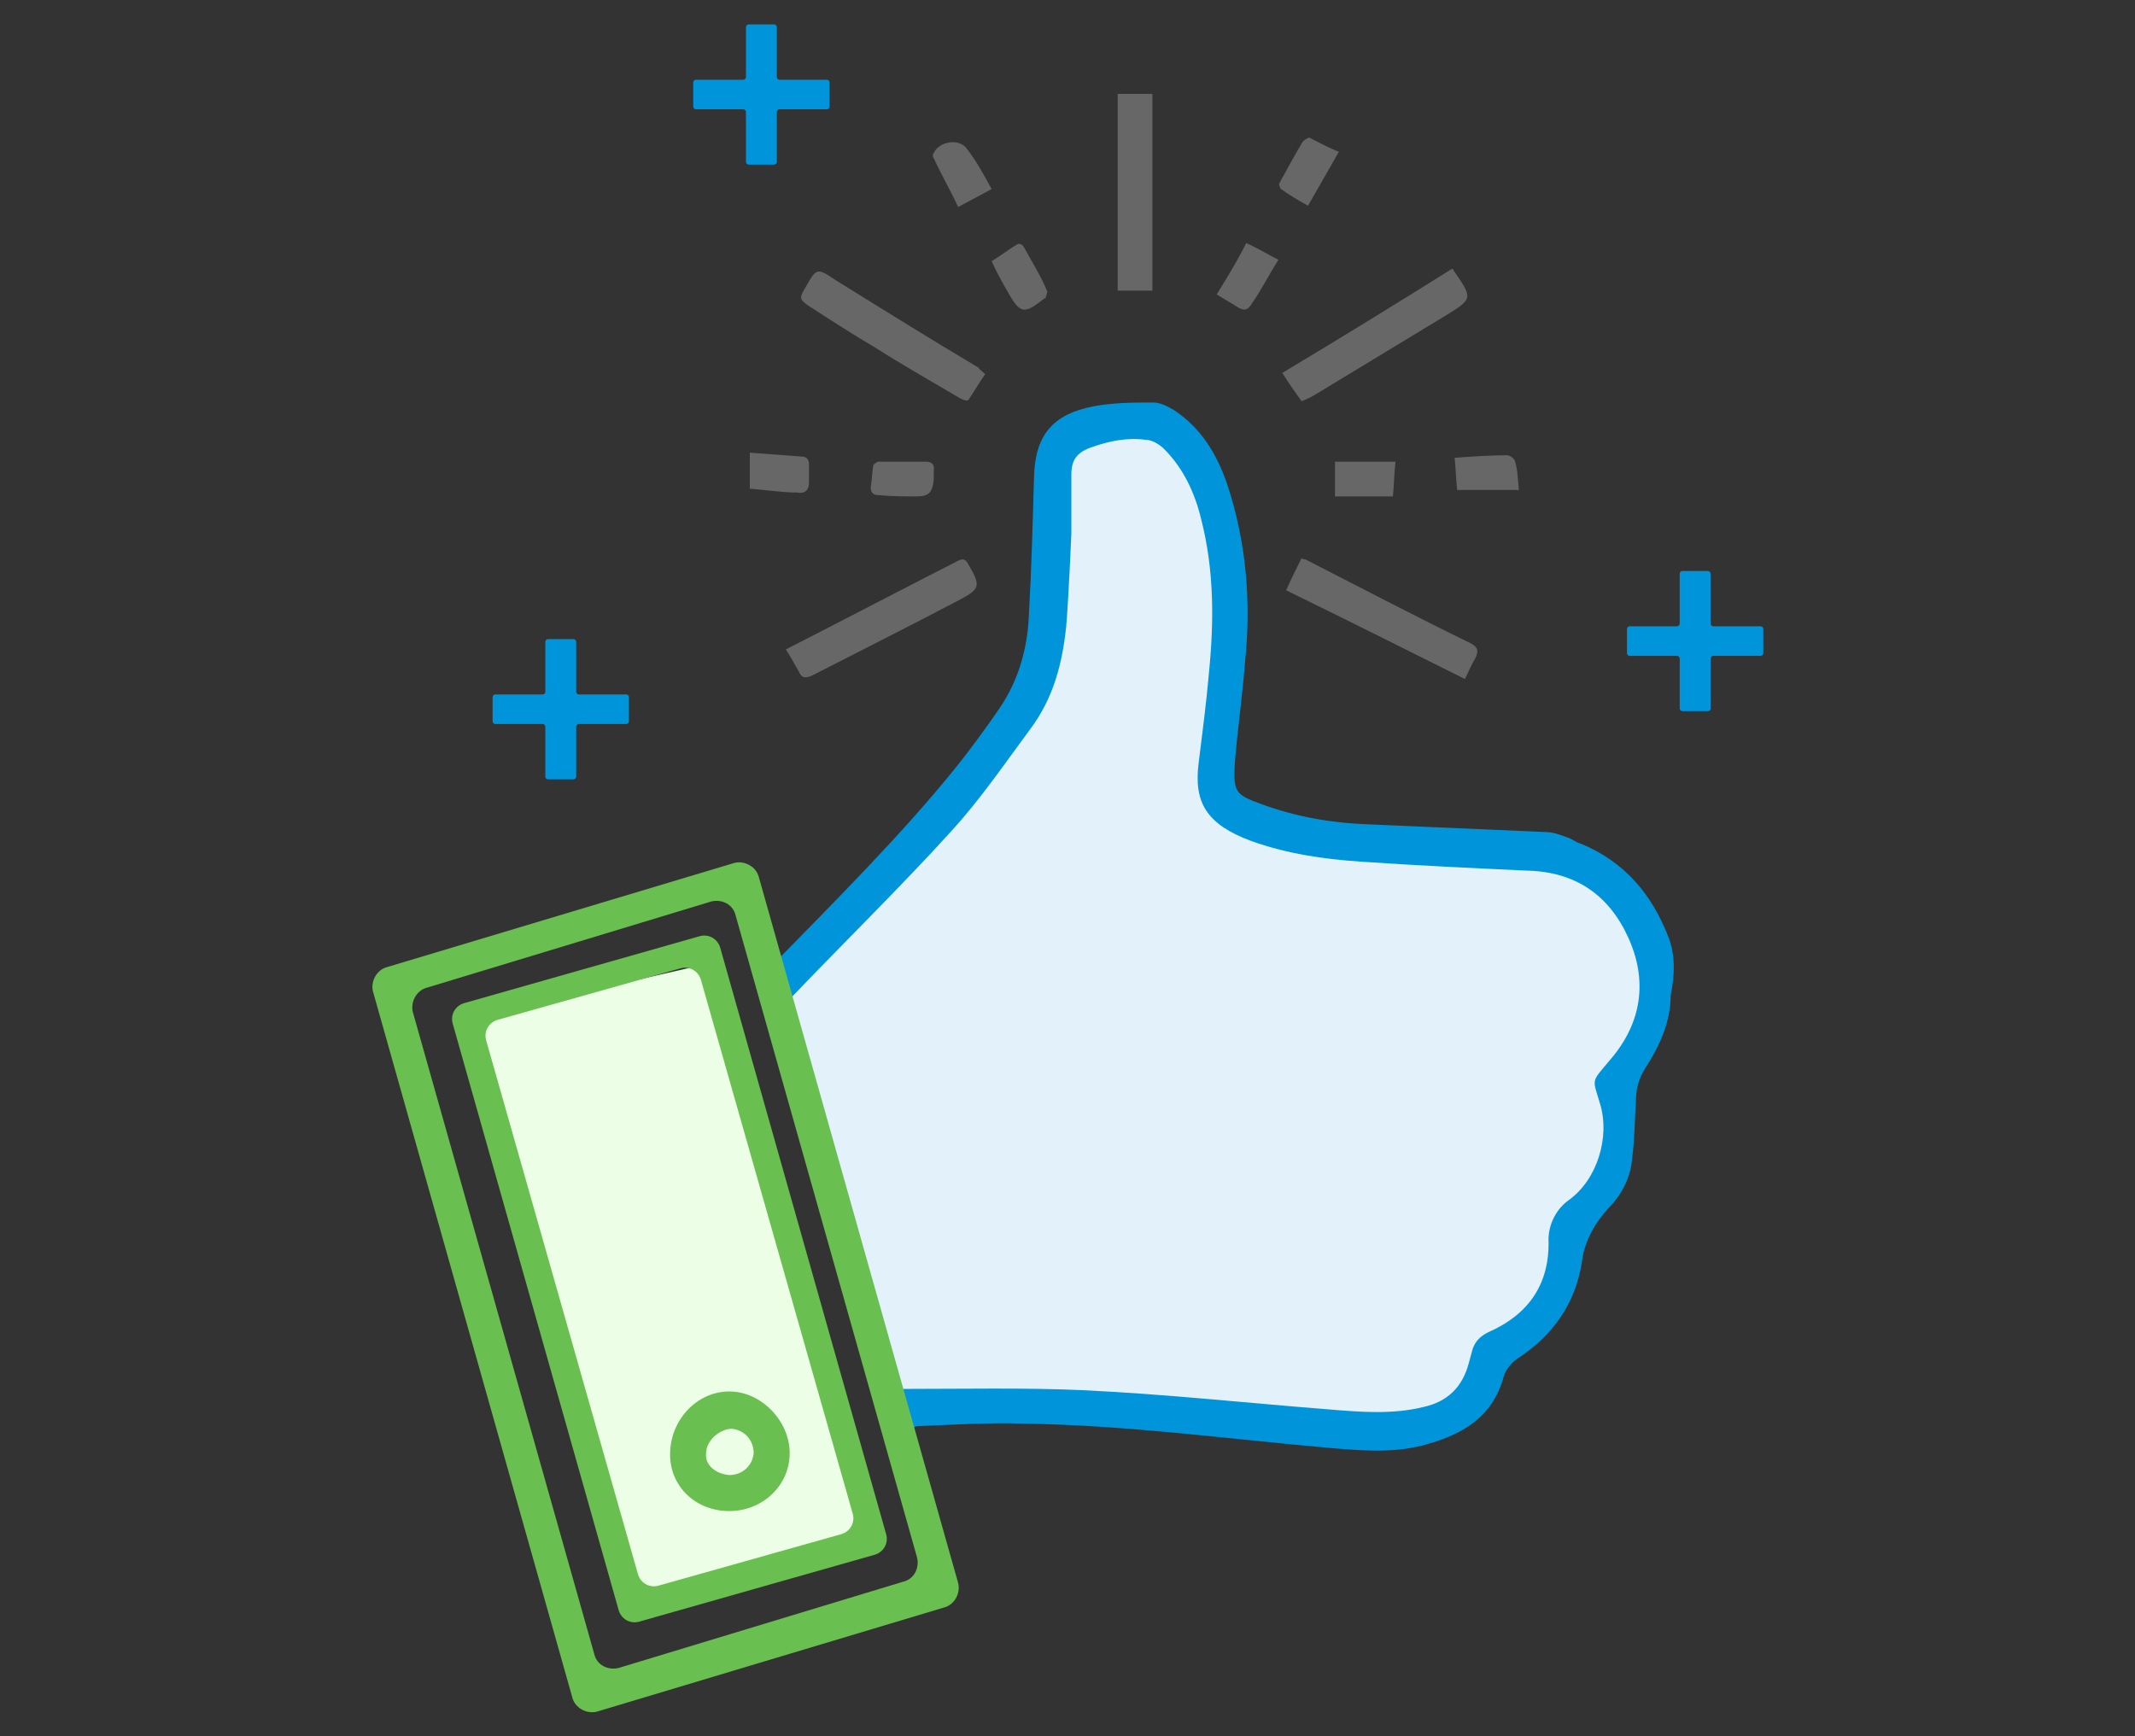
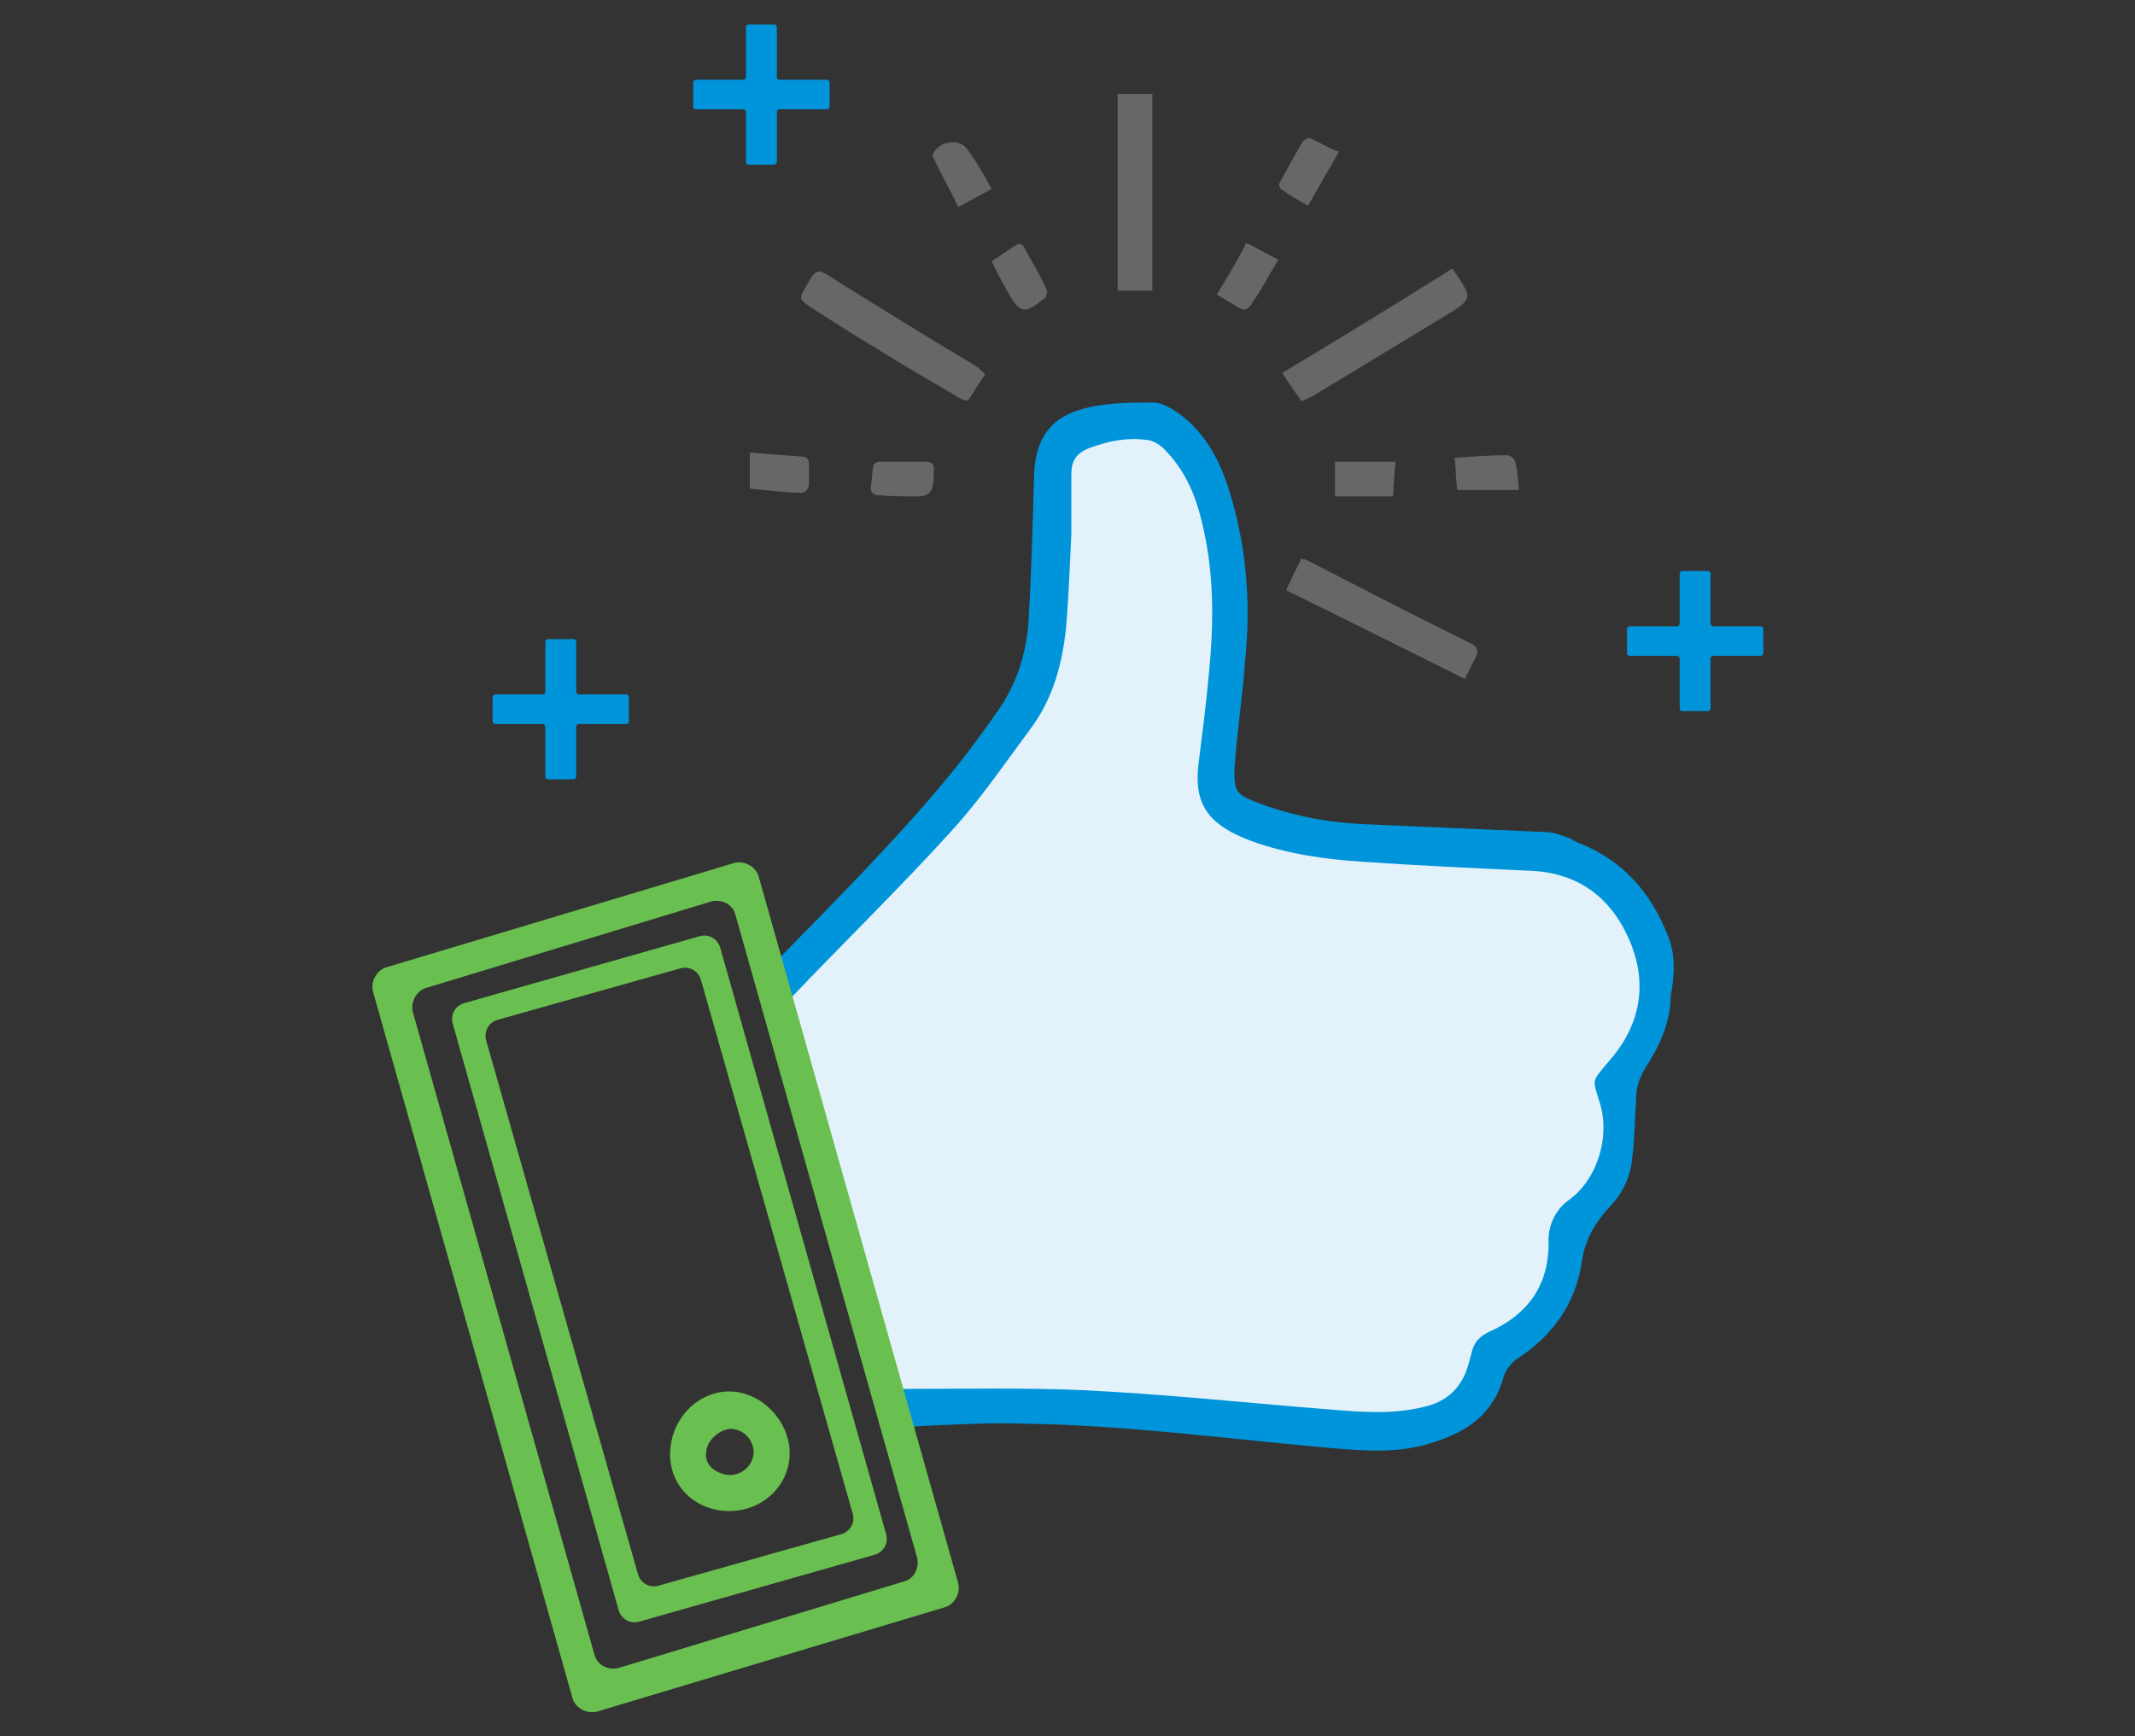
<svg xmlns="http://www.w3.org/2000/svg" version="1.1" id="Layer_1" x="0px" y="0px" viewBox="0 0 166 135" width="166px" height="135px" style="enable-background:new 0 0 166 135;" xml:space="preserve">
  <rect x="0" y="0" width="166" height="135" fill="#333333" stroke="none" />
  <style type="text/css">
	.st0{display:none;}
	.st1{display:inline;}
	.st2{fill:#676767;}
	.st3{display:inline;fill:#ECFFE6;}
	.st4{display:inline;fill:#69BF4F;}
	.st5{display:inline;fill:none;stroke:#69BF4F;stroke-width:11.339;stroke-miterlimit:10;}
	.st6{fill:#E2F1FA;}
	.st7{fill:#0095DA;}
	.st8{fill:#ECFFE6;}
	.st9{fill:#69BF4F;}
</style>
  <g class="st0">
    <g class="st1">
      <path class="st2" d="M142.6,28.8c-3,0-5.4,2.4-5.4,5.4c0,2.4,1.6,4.5,3.8,5.2V51h0v10.9h-7.2V65h7.4c1.6,0,3-1.3,3-3v-3.3h0V39.3    c2.2-0.7,3.8-2.7,3.8-5.2C148,31.2,145.6,28.8,142.6,28.8z M142.6,36.4c-1.2,0-2.3-1-2.3-2.3c0-1.2,1-2.3,2.3-2.3    c1.2,0,2.3,1,2.3,2.3C144.9,35.4,143.8,36.4,142.6,36.4z" />
      <path class="st2" d="M119,22.2c-3,0-5.4,2.4-5.4,5.4c0,2.4,1.6,4.5,3.8,5.2v17.5h3.1V32.7c2.2-0.7,3.8-2.7,3.8-5.2    C124.4,24.6,122,22.2,119,22.2z M119,29.8c-1.2,0-2.3-1-2.3-2.3c0-1.2,1-2.3,2.3-2.3s2.3,1,2.3,2.3    C121.3,28.8,120.3,29.8,119,29.8z" />
      <path class="st2" d="M140,17.6c3,0,5.4-2.4,5.4-5.4c0-3-2.4-5.4-5.4-5.4c-2.3,0-4.2,1.4-5,3.4H82.3c-2,0-3.7,1.7-3.7,3.7v39.9h3.1    V13.9c0-0.3,0.2-0.6,0.6-0.6h52.4C135.3,15.7,137.4,17.6,140,17.6z M140,9.9c1.2,0,2.3,1,2.3,2.3c0,1.2-1,2.3-2.3,2.3    c-1.2,0-2.3-1-2.3-2.3C137.7,10.9,138.8,9.9,140,9.9z" />
      <path class="st2" d="M60.1,5.7h-29c-0.7-2.2-2.7-3.8-5.2-3.8c-3,0-5.4,2.4-5.4,5.4s2.4,5.4,5.4,5.4c2.4,0,4.5-1.6,5.2-3.8h29    c0.3,0,0.6,0.2,0.6,0.6v37.2h3.1V9.4C63.8,7.3,62.2,5.7,60.1,5.7z M26,9.5c-1.2,0-2.3-1-2.3-2.3S24.7,5,26,5c1.2,0,2.3,1,2.3,2.3    S27.2,9.5,26,9.5z" />
      <path class="st2" d="M45.8,23.1c-3,0-5.4,2.4-5.4,5.4c0,2.4,1.6,4.5,3.8,5.2v18.2h3.1V33.6c2.2-0.7,3.8-2.7,3.8-5.2    C51.2,25.5,48.8,23.1,45.8,23.1z M45.8,30.7c-1.2,0-2.3-1-2.3-2.3c0-1.2,1-2.3,2.3-2.3c1.2,0,2.3,1,2.3,2.3    C48.1,29.7,47,30.7,45.8,30.7z" />
      <path class="st2" d="M69.3,15.8c-0.9,0-1.6,0.7-1.6,1.6v18c0,0.9,0.7,1.6,1.6,1.6c0.9,0,1.6-0.7,1.6-1.6v-18    C70.9,16.5,70.2,15.8,69.3,15.8z" />
-       <path class="st2" d="M100.2,17.4h-9.5L86,24.3v7.1c0,0.9,0.7,1.6,1.6,1.6c0.9,0,1.6-0.7,1.6-1.6v-6.2l3.2-4.7h7.8    c0.9,0,1.6-0.7,1.6-1.6C101.7,18.1,101,17.4,100.2,17.4z" />
      <path class="st2" d="M24,17.4c-0.9,0-1.6,0.7-1.6,1.6v12.9l4.1,5.9v9.3c0,0.9,0.7,1.6,1.6,1.6c0.9,0,1.6-0.7,1.6-1.6V36.8    l-4.1-5.9v-12C25.5,18.1,24.8,17.4,24,17.4z" />
      <path class="st2" d="M39.2,69.7h-9c-0.7-2.2-2.7-3.8-5.2-3.8c-3,0-5.4,2.4-5.4,5.4s2.4,5.4,5.4,5.4c2.4,0,4.5-1.6,5.2-3.8h9    c0.9,0,1.6-0.7,1.6-1.6C40.7,70.4,40,69.7,39.2,69.7z M25.1,73.5c-1.2,0-2.3-1-2.3-2.3s1-2.3,2.3-2.3s2.3,1,2.3,2.3    S26.3,73.5,25.1,73.5z" />
-       <path class="st2" d="M91.3,43.3c-3,0-5.4,2.4-5.4,5.4c0,2.4,1.6,4.5,3.8,5.2v29.7h3.1V53.9c2.2-0.7,3.8-2.7,3.8-5.2    C96.7,45.7,94.3,43.3,91.3,43.3z M91.3,51c-1.3,0-2.3-1-2.3-2.3c0-1.3,1-2.3,2.3-2.3c1.3,0,2.3,1,2.3,2.3    C93.6,49.9,92.6,51,91.3,51z" />
    </g>
    <rect x="117.8" y="74.8" class="st3" width="5.9" height="58.4" />
    <polygon class="st3" points="130.4,124.7 130.4,114.5 125.8,114.5 125.8,133.2 127.1,133.2 130.4,133.2 135.6,133.2 135.6,124.7     " />
    <path class="st4" d="M116.6,75.9v57.5c0,0.9,0.7,1.6,1.6,1.6h18.7c0.9,0,1.6-0.7,1.6-1.6v-9.3c0-0.9-0.7-1.6-1.6-1.6h-4.7v-7.8   c0-0.9-0.7-1.6-1.6-1.6h-4.7V75.9 M122.8,131.9h-3.1v-56h3.1V131.9z M129,116.3v7.8c0,0.9,0.7,1.6,1.6,1.6h4.7v6.2h-9.3v-15.5H129z   " />
    <circle class="st5" cx="121.3" cy="63.5" r="12.5" />
    <g class="st1">
      <g>
        <path class="st6" d="M83.6,131H40.9c-7.3,0-13.3-5.9-13.3-13.3V97.3C27.6,90,33.6,84,40.9,84h42.7c7.3,0,13.3,5.9,13.3,13.3v20.4     C96.9,125,90.9,131,83.6,131z" />
        <path class="st7" d="M67,104.4c0-3.1-2.5-5.7-5.5-5.7s-5.5,2.5-5.5,5.7c0,2.3,1.3,4.2,3.2,5.1v6.9c0,1.3,1.1,2.4,2.4,2.4     c1.3,0,2.4-1.1,2.4-2.4v-6.9C65.7,108.7,67,106.7,67,104.4z" />
      </g>
      <g>
        <path class="st7" d="M91.4,81.5H33.1c-4.3,0-7.8,3.5-7.8,7.8v36.6c0,4.3,3.5,7.8,7.8,7.8h58.3c4.3,0,7.8-3.5,7.8-7.8V89.2     C99.2,84.9,95.7,81.5,91.4,81.5z M96,125.8c0,2.6-2.1,4.6-4.6,4.6H33.1c-2.6,0-4.6-2.1-4.6-4.6V89.2c0-2.6,2.1-4.6,4.6-4.6h58.3     c2.6,0,4.6,2.1,4.6,4.6V125.8z" />
        <path class="st7" d="M62,43.7c-13.6,0-24.6,11-24.6,24.6v16.4h3.9V68.2c0-11.4,9.3-20.7,20.7-20.7s20.7,9.3,20.7,20.7v16.4h3.9     V68.2C86.6,54.7,75.6,43.7,62,43.7z" />
      </g>
    </g>
  </g>
  <g class="st0">
    <g class="st1">
      <rect x="65.5" y="42.3" class="st6" width="35.2" height="23.3" />
      <path class="st2" d="M116.2,0.5c2.5,1,3.5,2.9,4.1,5.5c2.1,9,8.2,13.9,16.9,15.9c0.5,0.1,1.1,0.2,1.7,0.3c3.4,0.4,5,2.3,5.1,5.6    c0,4.5,0.1,9.1,0,13.6c-0.1,4.7-0.2,9.5-0.3,14.2c0,0.4-0.1,0.8-0.1,1.2c-0.3,1-1,1.6-2,1.5c-1.1-0.1-1.7-0.8-1.7-1.8    c0-1,0.2-2.1,0.2-3.1c0.1-8.5,0.2-17,0.2-25.5c0-1.4-0.3-1.7-2.2-2c-5.2-0.7-9.9-2.7-13.9-6.2c-4.1-3.6-6.8-8-7.8-13.4    c-0.3-1.7-0.6-2-2.3-2c-20.6,0-41.2,0-61.9,0c-1.2,0-1.9,0.3-2.2,1.6c-2.2,10.9-9.2,17-19.7,19.6c-0.9,0.2-1.9,0.4-2.8,0.5    c-1,0.1-1.4,0.7-1.4,1.6c0.1,9.3,0.3,18.6,0.4,27.8c0,0.3,0.1,0.6,0,0.9c0,1.2-0.8,2-1.8,2c-1.1,0-1.8-0.6-2-1.7    c-0.2-1.5-0.3-3-0.3-4.4c-0.1-8.2-0.1-16.4-0.1-24.6c0-3.3,1.7-5,5.2-5.5c7.7-1.2,13.6-4.9,17.1-12c0.6-1.3,1.1-2.7,1.3-4.1    c0.4-2.7,1.6-4.6,4.1-5.6C72.3,0.5,94.3,0.5,116.2,0.5z" />
      <path class="st2" d="M83.3,9.3c7.6,0,15.3,0.1,22.9,0c3.2,0,5.4,1.3,6.8,4.1c3.7,7.3,9.4,12.5,16.9,15.6c3.5,1.5,5,3.8,4.9,7.6    c-0.2,5.2,0,10.4-0.3,15.6c-0.5,8.1-2.3,15.9-5.3,23.5c-8.4,21-23.1,36.2-42.8,46.8c-2.1,1.1-4.2,1.1-6.4,0    c-14.4-7.7-26.4-18.2-35.2-32c-7.1-11.1-11.5-23.1-12.6-36.3c-0.5-6.3-0.4-12.6-0.5-18.9c0-2.7,1.4-4.7,3.9-5.8    c5.7-2.4,10.6-5.8,14.4-10.7c1.3-1.7,2.5-3.6,3.5-5.5c1.4-2.7,3.5-4,6.6-4C67.9,9.4,75.6,9.3,83.3,9.3z M83.3,13.1    c-7.6,0-15.3,0-22.9,0c-1.6,0-2.6,0.6-3.4,2c-1.8,2.9-3.7,5.9-6,8.5c-3.5,4.1-8,7-13,9c-1.8,0.7-2.4,1.8-2.4,3.7    c0.1,3.4,0,6.9,0,10.3c0,6,0.7,11.9,2.1,17.7c2.6,10.8,7.4,20.6,14.1,29.5c8.1,10.6,18.1,18.9,29.9,25.2c1.1,0.6,2.1,0.5,3.2-0.1    c13.5-7.3,24.7-17,33.1-29.9c7.4-11.3,11.8-23.8,12.6-37.3c0.3-5,0.1-10,0.3-15c0.1-2.3-0.8-3.4-2.8-4.3    c-8.2-3.5-14.4-9.3-18.5-17.3c-0.8-1.5-1.8-2.1-3.4-2.1C98.5,13.1,90.9,13.1,83.3,13.1z" />
      <path class="st2" d="M83.3,134.5c-1-0.3-1.9-0.5-2.7-0.9c-9.5-4.8-18.6-10.3-26.6-17.5c-14.7-13.2-24.7-29.3-29.3-48.6    c-0.4-1.5,0.1-2.5,1.2-2.8c1.2-0.4,2.2,0.3,2.6,1.9c1.8,7.6,4.5,14.8,8.3,21.6c6.8,12.5,16.1,22.7,27.5,31.1    c5.6,4.1,11.7,7.5,18,10.6c0.6,0.3,1.6,0.3,2.2,0c10.6-5.2,20.5-11.5,28.9-19.9c12.2-12,20.6-26.2,24.7-42.9    c0.1-0.3,0.2-0.7,0.3-1c0.4-1.1,1.3-1.7,2.3-1.4c1,0.3,1.6,1.2,1.4,2.3c-0.4,1.8-0.8,3.6-1.4,5.4c-7.7,24.9-23.4,43.2-45.6,56.2    c-2.8,1.6-5.7,3.1-8.6,4.6C85.3,134,84.3,134.2,83.3,134.5z" />
      <path class="st7" d="M96.3,40.3c0.8,0,1.5,0,2.2,0c2.1,0.1,3.8,1.6,4,3.7c0.1,1.8,0.1,3.7,0.1,5.5c0,4.4,0,8.8,0,13.2    c0,3.1-1.7,4.8-4.8,4.8c-9.6,0-19.3,0-28.9,0c-3.1,0-4.8-1.7-4.8-4.7c0-5.9,0-11.9,0-17.8c0-3,1.7-4.7,4.7-4.7c0.5,0,1,0,1.6,0    c0-2,0-4,0-5.9c0-2.1,0.4-4.2,1.4-6.1c2.6-5.2,8.5-8.1,14.1-6.9c5.8,1.2,10,6.1,10.2,11.9c0.1,2,0,4,0.1,6    C96.2,39.5,96.3,39.9,96.3,40.3z M83.3,64.9c4.8,0,9.6,0,14.5,0c1.6,0,2.1-0.5,2.1-2.2c0-5.9,0-11.8,0-17.7c0-1.5-0.5-2.1-2-2.1    c-9.7,0-19.4,0-29.1,0c-1.5,0-2.1,0.5-2.1,2.1c0,5.9,0,11.9,0,17.8c0,1.6,0.5,2.1,2.1,2.1C73.7,64.9,78.5,64.9,83.3,64.9z     M73,40.2c7.1,0,13.8,0,20.6,0c0-2.3,0.1-4.6,0-6.8c-0.2-4.9-4.2-9-8.9-9.5c-5.2-0.5-10,2.5-11.1,7.5C73,34.2,73.1,37.2,73,40.2z" />
      <path class="st7" d="M86.4,52.4c0-1.7-1.4-3.1-3.1-3.1s-3.1,1.4-3.1,3.1c0,1.2,0.7,2.3,1.8,2.8V59c0,0.7,0.6,1.3,1.3,1.3    c0.7,0,1.3-0.6,1.3-1.3v-3.8C85.7,54.7,86.4,53.7,86.4,52.4z" />
    </g>
    <g class="st1">
      <path class="st7" d="M76.2,98c0,1-0.3,1.9-0.8,2.7c-0.5,0.8-1.3,1.4-2.2,1.8c-1,0.4-2.1,0.7-3.5,0.7c-1.6,0-2.9-0.3-4-0.9    c-0.7-0.4-1.3-1-1.8-1.8c-0.5-0.7-0.7-1.4-0.7-2.1c0-0.4,0.1-0.7,0.4-1c0.3-0.3,0.6-0.4,1.1-0.4c0.3,0,0.6,0.1,0.9,0.3    c0.2,0.2,0.4,0.6,0.6,1c0.2,0.5,0.4,1,0.7,1.3c0.2,0.3,0.6,0.6,1,0.9c0.4,0.2,1,0.3,1.7,0.3c1,0,1.8-0.2,2.4-0.7    c0.6-0.5,0.9-1,0.9-1.7c0-0.5-0.2-1-0.5-1.3c-0.3-0.3-0.8-0.6-1.3-0.8c-0.5-0.2-1.2-0.4-2.1-0.6c-1.2-0.3-2.2-0.6-2.9-1    c-0.8-0.4-1.4-0.9-1.9-1.5c-0.5-0.6-0.7-1.4-0.7-2.4c0-0.9,0.2-1.7,0.7-2.4c0.5-0.7,1.2-1.2,2.1-1.6c0.9-0.4,2-0.6,3.3-0.6    c1,0,1.9,0.1,2.6,0.4c0.7,0.2,1.3,0.6,1.8,1c0.5,0.4,0.8,0.8,1.1,1.3c0.2,0.5,0.3,0.9,0.3,1.3c0,0.4-0.1,0.7-0.4,1.1    c-0.3,0.3-0.6,0.5-1,0.5c-0.4,0-0.7-0.1-0.9-0.3c-0.2-0.2-0.4-0.5-0.6-0.9c-0.3-0.6-0.7-1.1-1.1-1.4c-0.4-0.3-1.1-0.5-2-0.5    c-0.9,0-1.5,0.2-2.1,0.6c-0.5,0.4-0.8,0.8-0.8,1.4c0,0.3,0.1,0.6,0.3,0.8c0.2,0.2,0.4,0.4,0.7,0.6c0.3,0.2,0.6,0.3,0.9,0.4    c0.3,0.1,0.8,0.2,1.6,0.4c0.9,0.2,1.8,0.5,2.5,0.7c0.7,0.3,1.4,0.6,1.9,0.9c0.5,0.4,0.9,0.8,1.2,1.4C76,96.5,76.2,97.1,76.2,98z" />
      <path class="st7" d="M91.4,98c0,1-0.3,1.9-0.8,2.7c-0.5,0.8-1.3,1.4-2.2,1.8c-1,0.4-2.1,0.7-3.5,0.7c-1.6,0-2.9-0.3-4-0.9    c-0.7-0.4-1.3-1-1.8-1.8c-0.5-0.7-0.7-1.4-0.7-2.1c0-0.4,0.1-0.7,0.4-1c0.3-0.3,0.6-0.4,1.1-0.4c0.3,0,0.6,0.1,0.9,0.3    c0.2,0.2,0.4,0.6,0.6,1c0.2,0.5,0.4,1,0.7,1.3c0.2,0.3,0.6,0.6,1,0.9c0.4,0.2,1,0.3,1.7,0.3c1,0,1.8-0.2,2.4-0.7    c0.6-0.5,0.9-1,0.9-1.7c0-0.5-0.2-1-0.5-1.3c-0.3-0.3-0.8-0.6-1.3-0.8c-0.5-0.2-1.2-0.4-2.1-0.6c-1.2-0.3-2.2-0.6-2.9-1    c-0.8-0.4-1.4-0.9-1.9-1.5c-0.5-0.6-0.7-1.4-0.7-2.4c0-0.9,0.2-1.7,0.7-2.4c0.5-0.7,1.2-1.2,2.1-1.6c0.9-0.4,2-0.6,3.3-0.6    c1,0,1.9,0.1,2.6,0.4c0.7,0.2,1.3,0.6,1.8,1c0.5,0.4,0.8,0.8,1.1,1.3c0.2,0.5,0.3,0.9,0.3,1.3c0,0.4-0.1,0.7-0.4,1.1    c-0.3,0.3-0.6,0.5-1,0.5c-0.4,0-0.7-0.1-0.9-0.3c-0.2-0.2-0.4-0.5-0.6-0.9c-0.3-0.6-0.7-1.1-1.1-1.4c-0.4-0.3-1.1-0.5-2-0.5    c-0.9,0-1.5,0.2-2.1,0.6c-0.5,0.4-0.8,0.8-0.8,1.4c0,0.3,0.1,0.6,0.3,0.8c0.2,0.2,0.4,0.4,0.7,0.6c0.3,0.2,0.6,0.3,0.9,0.4    c0.3,0.1,0.8,0.2,1.6,0.4c0.9,0.2,1.8,0.5,2.5,0.7c0.7,0.3,1.4,0.6,1.9,0.9c0.5,0.4,0.9,0.8,1.2,1.4C91.2,96.5,91.4,97.1,91.4,98z    " />
      <path class="st7" d="M97.4,88.3v11.9h6.7c0.5,0,0.9,0.1,1.2,0.4s0.4,0.6,0.4,1c0,0.4-0.1,0.7-0.4,1c-0.3,0.2-0.7,0.4-1.2,0.4h-8    c-0.7,0-1.2-0.2-1.6-0.5c-0.3-0.3-0.5-0.8-0.5-1.5V88.3c0-0.7,0.2-1.2,0.5-1.5c0.3-0.3,0.7-0.5,1.2-0.5c0.5,0,0.9,0.2,1.2,0.5    C97.3,87.1,97.4,87.6,97.4,88.3z" />
    </g>
    <g class="st1">
      <g>
        <path class="st8" d="M135.5,83.8h-105c-5.9,0-10.7-4.8-10.7-10.7V73c0-5.9,4.8-10.7,10.7-10.7h105c5.9,0,10.7,4.8,10.7,10.7v0.2     C146.2,79,141.4,83.8,135.5,83.8z" />
        <path class="st9" d="M142.9,85H23.1c-2.5,0-4.5-2-4.5-4.5v-15c0-2.5,2-4.5,4.5-4.5h119.9c2.5,0,4.5,2,4.5,4.5v15     C147.4,83,145.4,85,142.9,85z M23.1,63.5c-1.2,0-2.1,1-2.1,2.1v15c0,1.2,1,2.1,2.1,2.1h119.9c1.2,0,2.1-1,2.1-2.1v-15     c0-1.2-0.9-2.1-2.1-2.1H23.1z" />
      </g>
      <g>
        <g>
          <g>
            <path class="st9" d="M75.7,69v2.6c0.2-0.3,0.4-0.5,0.6-0.6c0.2-0.1,0.4-0.3,0.7-0.3c0.3-0.1,0.5-0.1,0.8-0.1       c0.4,0,0.8,0.1,1.2,0.3c0.3,0.2,0.6,0.5,0.8,0.8c0.1,0.2,0.2,0.4,0.2,0.7c0,0.3,0.1,0.6,0.1,0.9v3.3c0,0.3-0.1,0.6-0.2,0.8       c-0.2,0.2-0.4,0.3-0.6,0.3c-0.6,0-0.9-0.4-0.9-1.1v-2.9c0-0.6-0.1-1-0.2-1.3c-0.2-0.3-0.5-0.4-0.9-0.4c-0.3,0-0.6,0.1-0.8,0.3       c-0.2,0.2-0.4,0.4-0.6,0.7c-0.1,0.3-0.1,0.7-0.1,1.4v2.3c0,0.3-0.1,0.6-0.2,0.8c-0.2,0.2-0.4,0.3-0.6,0.3       c-0.6,0-0.9-0.4-0.9-1.1V69c0-0.4,0.1-0.6,0.2-0.8c0.2-0.2,0.4-0.3,0.6-0.3c0.3,0,0.5,0.1,0.6,0.3C75.6,68.4,75.7,68.7,75.7,69       z" />
            <path class="st9" d="M81.9,70.7h0.2v-1c0-0.3,0-0.5,0-0.7c0-0.2,0.1-0.3,0.1-0.4c0.1-0.1,0.2-0.2,0.3-0.3       c0.1-0.1,0.3-0.1,0.4-0.1c0.2,0,0.4,0.1,0.6,0.2c0.1,0.1,0.2,0.2,0.2,0.4c0,0.2,0,0.4,0,0.7v1.2h0.6c0.2,0,0.4,0.1,0.6,0.2       c0.1,0.1,0.2,0.3,0.2,0.4c0,0.2-0.1,0.4-0.3,0.5c-0.2,0.1-0.4,0.1-0.8,0.1h-0.3v3.2c0,0.3,0,0.5,0,0.6c0,0.1,0.1,0.3,0.2,0.4       c0.1,0.1,0.2,0.1,0.4,0.1c0.1,0,0.2,0,0.4-0.1c0.2,0,0.3-0.1,0.4-0.1c0.1,0,0.3,0.1,0.4,0.2c0.1,0.1,0.2,0.3,0.2,0.4       c0,0.3-0.2,0.5-0.5,0.6c-0.3,0.1-0.7,0.2-1.3,0.2c-0.5,0-1-0.1-1.2-0.3c-0.3-0.2-0.5-0.4-0.5-0.8s-0.1-0.8-0.1-1.3V72h-0.2       c-0.2,0-0.4-0.1-0.6-0.2c-0.1-0.1-0.2-0.3-0.2-0.5c0-0.2,0.1-0.3,0.2-0.4C81.5,70.8,81.7,70.7,81.9,70.7z" />
            <path class="st9" d="M86.5,70.7h0.2v-1c0-0.3,0-0.5,0-0.7c0-0.2,0.1-0.3,0.1-0.4c0.1-0.1,0.2-0.2,0.3-0.3       c0.1-0.1,0.3-0.1,0.4-0.1c0.2,0,0.4,0.1,0.6,0.2c0.1,0.1,0.2,0.2,0.2,0.4c0,0.2,0,0.4,0,0.7v1.2h0.6c0.2,0,0.4,0.1,0.6,0.2       c0.1,0.1,0.2,0.3,0.2,0.4c0,0.2-0.1,0.4-0.3,0.5c-0.2,0.1-0.4,0.1-0.8,0.1h-0.3v3.2c0,0.3,0,0.5,0,0.6c0,0.1,0.1,0.3,0.2,0.4       c0.1,0.1,0.2,0.1,0.4,0.1c0.1,0,0.2,0,0.4-0.1c0.2,0,0.3-0.1,0.4-0.1c0.1,0,0.3,0.1,0.4,0.2c0.1,0.1,0.2,0.3,0.2,0.4       c0,0.3-0.2,0.5-0.5,0.6c-0.3,0.1-0.7,0.2-1.3,0.2c-0.5,0-1-0.1-1.2-0.3c-0.3-0.2-0.5-0.4-0.5-0.8s-0.1-0.8-0.1-1.3V72h-0.2       c-0.2,0-0.4-0.1-0.6-0.2c-0.1-0.1-0.2-0.3-0.2-0.5c0-0.2,0.1-0.3,0.2-0.4C86.1,70.8,86.3,70.7,86.5,70.7z" />
            <path class="st9" d="M92.6,71.5v0.2c0.3-0.4,0.7-0.7,1-0.9c0.4-0.2,0.7-0.3,1.2-0.3c0.5,0,1,0.1,1.5,0.4       c0.4,0.3,0.8,0.7,1.1,1.2c0.3,0.5,0.4,1.2,0.4,1.9c0,0.5-0.1,1-0.2,1.5c-0.2,0.4-0.4,0.8-0.6,1.1c-0.3,0.3-0.6,0.5-0.9,0.7       c-0.4,0.2-0.7,0.2-1.2,0.2c-0.5,0-0.9-0.1-1.2-0.3s-0.7-0.5-1-0.9V79c0,0.8-0.3,1.1-0.8,1.1c-0.3,0-0.5-0.1-0.6-0.3       C91.1,79.7,91,79.4,91,79v-7.5c0-0.3,0.1-0.6,0.2-0.7c0.1-0.2,0.3-0.2,0.6-0.2c0.2,0,0.4,0.1,0.6,0.3       C92.6,71,92.6,71.2,92.6,71.5z M96,74.1c0-0.5-0.1-0.8-0.2-1.2c-0.1-0.3-0.3-0.6-0.6-0.8s-0.5-0.3-0.8-0.3       c-0.5,0-0.9,0.2-1.2,0.6c-0.3,0.4-0.5,0.9-0.5,1.7c0,0.7,0.2,1.2,0.5,1.6c0.3,0.4,0.7,0.6,1.2,0.6c0.3,0,0.6-0.1,0.8-0.3       c0.2-0.2,0.4-0.4,0.6-0.8C96,74.9,96,74.5,96,74.1z" />
            <path class="st9" d="M99.4,71.5c0-0.3,0.1-0.5,0.3-0.7c0.2-0.2,0.4-0.2,0.7-0.2c0.3,0,0.5,0.1,0.7,0.3c0.2,0.2,0.3,0.4,0.3,0.7       c0,0.2-0.1,0.5-0.3,0.7c-0.2,0.2-0.4,0.3-0.7,0.3c-0.3,0-0.5-0.1-0.7-0.3C99.4,72,99.4,71.8,99.4,71.5z M100.3,77.6       c-0.3,0-0.5-0.1-0.7-0.3c-0.2-0.2-0.3-0.4-0.3-0.7c0-0.3,0.1-0.5,0.3-0.7c0.2-0.2,0.4-0.3,0.7-0.3c0.3,0,0.5,0.1,0.7,0.3       c0.2,0.2,0.3,0.4,0.3,0.7c0,0.3-0.1,0.5-0.3,0.7C100.8,77.5,100.6,77.6,100.3,77.6z" />
            <path class="st9" d="M105.7,69.3l-1.8,7.3c-0.1,0.2-0.1,0.4-0.2,0.6c0,0.1-0.1,0.2-0.2,0.3c-0.1,0.1-0.2,0.1-0.4,0.1       c-0.4,0-0.6-0.2-0.6-0.6c0-0.1,0-0.3,0.1-0.7l1.8-7.3c0.1-0.4,0.2-0.7,0.3-0.8c0.1-0.1,0.2-0.2,0.5-0.2c0.2,0,0.4,0.1,0.5,0.2       c0.1,0.1,0.2,0.2,0.2,0.4C105.8,68.7,105.8,68.9,105.7,69.3z" />
            <path class="st9" d="M109.3,69.3l-1.8,7.3c-0.1,0.2-0.1,0.4-0.2,0.6c0,0.1-0.1,0.2-0.2,0.3c-0.1,0.1-0.2,0.1-0.4,0.1       c-0.4,0-0.6-0.2-0.6-0.6c0-0.1,0-0.3,0.1-0.7l1.8-7.3c0.1-0.4,0.2-0.7,0.3-0.8c0.1-0.1,0.2-0.2,0.5-0.2c0.2,0,0.4,0.1,0.5,0.2       c0.1,0.1,0.2,0.2,0.2,0.4C109.5,68.7,109.4,68.9,109.3,69.3z" />
          </g>
        </g>
        <path class="st9" d="M67.8,72.3c-0.1-0.7-0.6-1.3-1.4-1.3c-0.1,0-0.2,0-0.2,0L66,71c0,0,0,0,0,0c0-0.2,0-0.4,0-0.6     c0-0.4,0-0.8,0-1.2c-0.1-1.8-1.4-3.3-3.2-3.7c-0.3-0.1-0.5-0.1-0.8-0.1c-1.5,0-2.9,0.9-3.6,2.2c-0.3,0.6-0.4,1.2-0.4,1.9     c0,0.4,0,0.8,0,1.2l0,0.2h-0.2c-1,0-1.6,0.6-1.6,1.6c0,1.7,0,3.4,0,5.1c0,1,0.6,1.6,1.6,1.6l2.8,0c1.8,0,3.7,0,5.5,0     c1.1,0,1.7-0.6,1.7-1.7c0-1.3,0-2.5,0-3.8l0-0.3C67.8,73.1,67.8,72.7,67.8,72.3z M62,66.8c0.1,0,0.2,0,0.3,0     c1.2,0.1,2.3,1.2,2.3,2.5c0,0.4,0,0.9,0,1.3c0,0.1,0,0.2,0,0.3h-5.4c0-0.2,0-0.3,0-0.5c0-0.6,0-1.2,0.1-1.7     C59.7,67.6,60.8,66.8,62,66.8z" />
      </g>
    </g>
  </g>
  <g>
-     <polygon class="st8" points="36.4,79.2 50.1,125 67.8,119.5 55.2,74.9  " />
    <path class="st6" d="M69.4,110c0,0,10,0.4,11.1,0c1.1-0.4,20.3,0.7,22.3,1.3c2,0.5,8.6,1.1,12.9-3.8c4.3-4.9,0.8-2.2,0.8-2.2   s4.2-2.2,6.2-9.4s3.2-1.3,3.8-11.4s7.2-8.6-4-17.3l-21.6-1.6c0,0-6.9-0.8-6.3-6.7c0.6-5.9,2.9-24.3-6.4-25.6   c-9.3-1.3-6.6,7.1-6.6,7.1s1.4,14.8-7,21.8S60.3,78,60.3,78L69.4,110z" />
    <path class="st2" d="M76.6,29.1c-0.5,0.7-0.9,1.4-1.3,2c-0.1,0.1-0.4,0-0.6-0.1c-2.2-1.3-4.5-2.6-6.7-4c-1.7-1-3.4-2.1-5.1-3.2   c-0.7-0.5-0.8-0.6-0.3-1.4c0.9-1.6,0.9-1.6,2.4-0.6c3.7,2.3,7.4,4.6,11.1,6.8C76.1,28.7,76.3,28.8,76.6,29.1z" />
    <path class="st2" d="M101.2,31.2c-0.5-0.7-1-1.4-1.5-2.2c4.5-2.7,8.9-5.4,13.2-8.1c0.1,0,0.1,0.1,0.1,0.1c1.5,2.2,1.6,2.2-0.7,3.6   c-3.3,2-6.6,4-9.9,6C102.1,30.8,101.7,31,101.2,31.2z" />
-     <path class="st2" d="M61.1,50.5c4.5-2.3,8.9-4.6,13.4-6.9c0.4-0.2,0.6-0.1,0.8,0.3c1,1.7,0.9,1.9-0.8,2.8c-3.8,2-7.6,3.9-11.3,5.8   c-0.6,0.3-0.9,0.2-1.1-0.3C61.8,51.7,61.5,51.1,61.1,50.5z" />
    <path class="st2" d="M100,45.9c0.4-0.9,0.8-1.7,1.2-2.5c0.1,0.1,0.2,0.1,0.3,0.1c4.3,2.2,8.5,4.4,12.8,6.5c0.6,0.3,0.7,0.6,0.4,1.2   c-0.3,0.5-0.5,1-0.8,1.6C109.3,50.5,104.7,48.2,100,45.9z" />
    <path class="st2" d="M86.9,7.3c0.9,0,1.8,0,2.7,0c0,5.1,0,10.2,0,15.3c-0.9,0-1.8,0-2.7,0C86.9,17.6,86.9,12.5,86.9,7.3z" />
    <path class="st2" d="M96.9,18.9c0.9,0.4,1.7,0.9,2.5,1.3c-0.7,1.1-1.3,2.3-2,3.3c-0.4,0.7-0.7,0.7-1.3,0.3c-0.5-0.3-1-0.6-1.5-0.9   C95.4,21.6,96.2,20.3,96.9,18.9z" />
    <path class="st2" d="M104.1,11.8c-0.8,1.4-1.6,2.8-2.4,4.2c-0.7-0.4-1.4-0.8-2.1-1.3c-0.1-0.1-0.2-0.4-0.1-0.5   c0.6-1.1,1.2-2.2,1.8-3.2c0.1-0.1,0.4-0.3,0.5-0.3C102.6,11.1,103.3,11.5,104.1,11.8z" />
    <path class="st2" d="M58.3,38c0-1,0-1.9,0-2.8c1.4,0.1,2.7,0.2,4,0.3c0.4,0,0.6,0.2,0.6,0.6c0,0.5,0,0.9,0,1.4   c0,0.7-0.4,0.9-0.9,0.8C60.8,38.3,59.6,38.1,58.3,38z" />
    <path class="st2" d="M77.1,20.3c0.7-0.4,1.3-0.9,2-1.3c0.1-0.1,0.4,0,0.5,0.2c0.6,1.1,1.3,2.2,1.8,3.4c0.1,0.1-0.1,0.4-0.1,0.6   c0,0,0,0-0.1,0c-1.6,1.3-1.9,1.2-2.9-0.6C77.9,21.9,77.5,21.2,77.1,20.3z" />
    <path class="st2" d="M77.1,14.7c-0.9,0.5-1.7,0.9-2.6,1.4c-0.6-1.3-1.3-2.5-1.9-3.8c-0.1-0.1-0.1-0.3,0-0.4c0.4-0.9,2-1.2,2.6-0.3   C75.9,12.5,76.5,13.6,77.1,14.7z" />
    <path class="st2" d="M118.1,38.1c-1.6,0-3.2,0-4.8,0c-0.1-0.8-0.1-1.6-0.2-2.5c1.4-0.1,2.7-0.2,4.1-0.2c0.2,0,0.6,0.3,0.6,0.5   C118,36.5,118,37.2,118.1,38.1z" />
    <path class="st2" d="M70.2,35.9c0.6,0,1.2,0,1.8,0c0.4,0,0.7,0.2,0.6,0.7c0,0.2,0,0.5,0,0.7c-0.1,1-0.4,1.3-1.3,1.3c-1,0-2,0-3-0.1   c-0.4,0-0.6-0.2-0.6-0.6c0.1-0.6,0.1-1.1,0.2-1.7c0-0.1,0.3-0.3,0.4-0.3C69,35.9,70.2,35.9,70.2,35.9z" />
    <path class="st2" d="M103.8,35.9c1.6,0,3.1,0,4.7,0c-0.1,0.9-0.1,1.7-0.2,2.7c-1.5,0-3,0-4.5,0C103.8,37.8,103.8,36.9,103.8,35.9z" />
    <path class="st9" d="M61.4,113c0,2.5-2.1,4.5-4.7,4.5c-2.6,0-4.6-1.9-4.6-4.4c0-2.7,2.1-4.9,4.6-4.9   C59.2,108.2,61.4,110.5,61.4,113z M56.7,114.7c1,0,1.8-0.7,1.9-1.7c0-1-0.7-1.8-1.7-1.9c-0.9,0-2,0.9-2,1.9   C54.8,113.9,55.6,114.6,56.7,114.7z" />
    <path class="st9" d="M54.4,72.8L36.1,78c-0.7,0.2-1.1,0.9-0.9,1.6l12.9,45.6c0.2,0.7,0.9,1.1,1.6,0.9l18.3-5.2   c0.7-0.2,1.1-0.9,0.9-1.6L56,73.7C55.8,73,55.1,72.6,54.4,72.8z M38.7,79.3l14.2-4c0.7-0.2,1.4,0.2,1.6,0.9l11.8,41.5   c0.2,0.7-0.2,1.4-0.9,1.6l-14.2,4c-0.7,0.2-1.4-0.2-1.6-0.9L37.8,80.9C37.6,80.2,38,79.5,38.7,79.3z" />
    <path class="st7" d="M129.7,72.8c-1.3-3.3-3.4-5.8-6.8-7.2c-0.4-0.1-0.7-0.4-1.1-0.5c-0.5-0.2-1.1-0.4-1.6-0.4   c-4.6-0.2-9.2-0.4-13.8-0.6c-2.9-0.1-5.7-0.6-8.4-1.6c-1.9-0.7-2.1-0.9-2-3c0.2-2.7,0.6-5.3,0.8-8c0.5-4.7,0.1-9.4-1.4-13.9   c-0.8-2.3-2-4.3-4.1-5.7c-0.5-0.3-1.1-0.6-1.6-0.6c-1.6,0-3.1,0-4.7,0.3c-3.1,0.6-4.5,2.2-4.6,5.4c-0.1,3.6-0.2,7.2-0.4,10.8   c-0.1,2.6-0.8,5.1-2.3,7.3c-1.1,1.6-2.2,3.1-3.4,4.6c-4.1,5.1-9.5,10.5-14,15.1c0.2,0.8,0.6,1.9,1,3c0,0,0.1-0.1,0.1-0.1   c3.9-4.1,8.7-8.8,12.5-13c2.3-2.5,4.2-5.3,6.2-8c1.8-2.4,2.5-5.1,2.8-8c0.2-2.4,0.4-7.2,0.4-7.2c0-1.5,0-3.1,0-4.6   c0-1.1,0.4-1.7,1.5-2.1c1.4-0.5,2.8-0.8,4.3-0.6c0.5,0,1.1,0.4,1.4,0.7c1.5,1.5,2.4,3.4,2.9,5.5c1,3.9,1,7.9,0.6,11.9   c-0.2,2.3-0.5,4.6-0.8,7c-0.4,3.1,0.6,4.8,4.1,6.1c2.8,1,5.6,1.4,8.5,1.6c4.3,0.3,8.7,0.5,13,0.7c3.7,0.1,6.3,1.9,7.8,5.2   c1.5,3.3,1.1,6.6-1.4,9.5c-1.5,1.8-1.4,1.4-0.8,3.4c0.8,2.6-0.2,5.9-2.4,7.5c-1,0.7-1.6,1.9-1.6,3.1c0.1,3.4-1.5,5.8-4.7,7.2   c-0.6,0.3-1,0.7-1.2,1.3c-0.1,0.4-0.2,0.7-0.3,1.1c-0.5,1.9-1.7,3-3.5,3.4c-2.4,0.6-4.9,0.4-7.3,0.2c-6.4-0.5-12.8-1.2-19.2-1.5   c-4.3-0.2-9.5-0.1-13.8-0.1c-0.2,0-0.3,0-0.4,0c0.3,1.1,0.6,2.2,0.9,3c0,0,0.1,0,0.1,0c0.1,0,0.2-0.1,0.3-0.1   c2.4-0.1,5.8-0.3,8.2-0.2c8,0.1,16,1.2,24,1.9c2.4,0.2,4.7,0.4,7.1-0.2c3-0.8,5.4-2.1,6.3-5.3c0.1-0.5,0.6-1.1,1-1.4   c2.8-1.8,4.6-4.3,5.1-7.6c0.2-1.6,1-3,2.1-4.2c1-1,1.7-2.4,1.8-3.8c0.2-1.5,0.2-3,0.3-4.5c0-0.9,0.2-1.7,0.7-2.5   c1.1-1.7,2-3.6,2-5.7C130.2,75.9,130.3,74.3,129.7,72.8z" />
    <g>
      <path class="st7" d="M44.8,49.9v3.9c0,0.1,0.1,0.2,0.2,0.2h3.7c0.1,0,0.2,0.1,0.2,0.2v1.9c0,0.1-0.1,0.2-0.2,0.2H45    c-0.1,0-0.2,0.1-0.2,0.2v3.9c0,0.1-0.1,0.2-0.2,0.2h-2c-0.1,0-0.2-0.1-0.2-0.2v-3.9c0-0.1-0.1-0.2-0.2-0.2h-3.7    c-0.1,0-0.2-0.1-0.2-0.2v-1.9c0-0.1,0.1-0.2,0.2-0.2h3.7c0.1,0,0.2-0.1,0.2-0.2v-3.9c0-0.1,0.1-0.2,0.2-0.2h2    C44.7,49.7,44.8,49.8,44.8,49.9z" />
    </g>
    <g>
      <path class="st7" d="M133,44.6v3.9c0,0.1,0.1,0.2,0.2,0.2h3.7c0.1,0,0.2,0.1,0.2,0.2v1.9c0,0.1-0.1,0.2-0.2,0.2h-3.7    c-0.1,0-0.2,0.1-0.2,0.2v3.9c0,0.1-0.1,0.2-0.2,0.2h-2c-0.1,0-0.2-0.1-0.2-0.2v-3.9c0-0.1-0.1-0.2-0.2-0.2h-3.7    c-0.1,0-0.2-0.1-0.2-0.2v-1.9c0-0.1,0.1-0.2,0.2-0.2h3.7c0.1,0,0.2-0.1,0.2-0.2v-3.9c0-0.1,0.1-0.2,0.2-0.2h2    C132.9,44.4,133,44.5,133,44.6z" />
    </g>
    <g>
      <path class="st7" d="M60.4,2.1V6c0,0.1,0.1,0.2,0.2,0.2h3.7c0.1,0,0.2,0.1,0.2,0.2v1.9c0,0.1-0.1,0.2-0.2,0.2h-3.7    c-0.1,0-0.2,0.1-0.2,0.2v3.9c0,0.1-0.1,0.2-0.2,0.2h-2c-0.1,0-0.2-0.1-0.2-0.2V8.7c0-0.1-0.1-0.2-0.2-0.2h-3.7    c-0.1,0-0.2-0.1-0.2-0.2V6.4c0-0.1,0.1-0.2,0.2-0.2h3.7C57.9,6.2,58,6.1,58,6V2.1c0-0.1,0.1-0.2,0.2-0.2h2    C60.3,1.9,60.4,2,60.4,2.1z" />
    </g>
    <path class="st9" d="M57.1,67.1l-27,8.1c-0.8,0.2-1.3,1.1-1.1,1.9L44.5,132c0.2,0.8,1.1,1.3,1.9,1.1l27-8.1   c0.8-0.2,1.3-1.1,1.1-1.9L59,68.2C58.8,67.4,57.9,66.9,57.1,67.1z M33.2,76.8l22.1-6.7c0.8-0.2,1.7,0.2,1.9,1.1l14.1,49.9   c0.2,0.8-0.2,1.7-1.1,1.9l-22.1,6.7c-0.8,0.2-1.7-0.2-1.9-1.1L32.1,78.7C31.9,77.9,32.4,77,33.2,76.8z" />
  </g>
</svg>